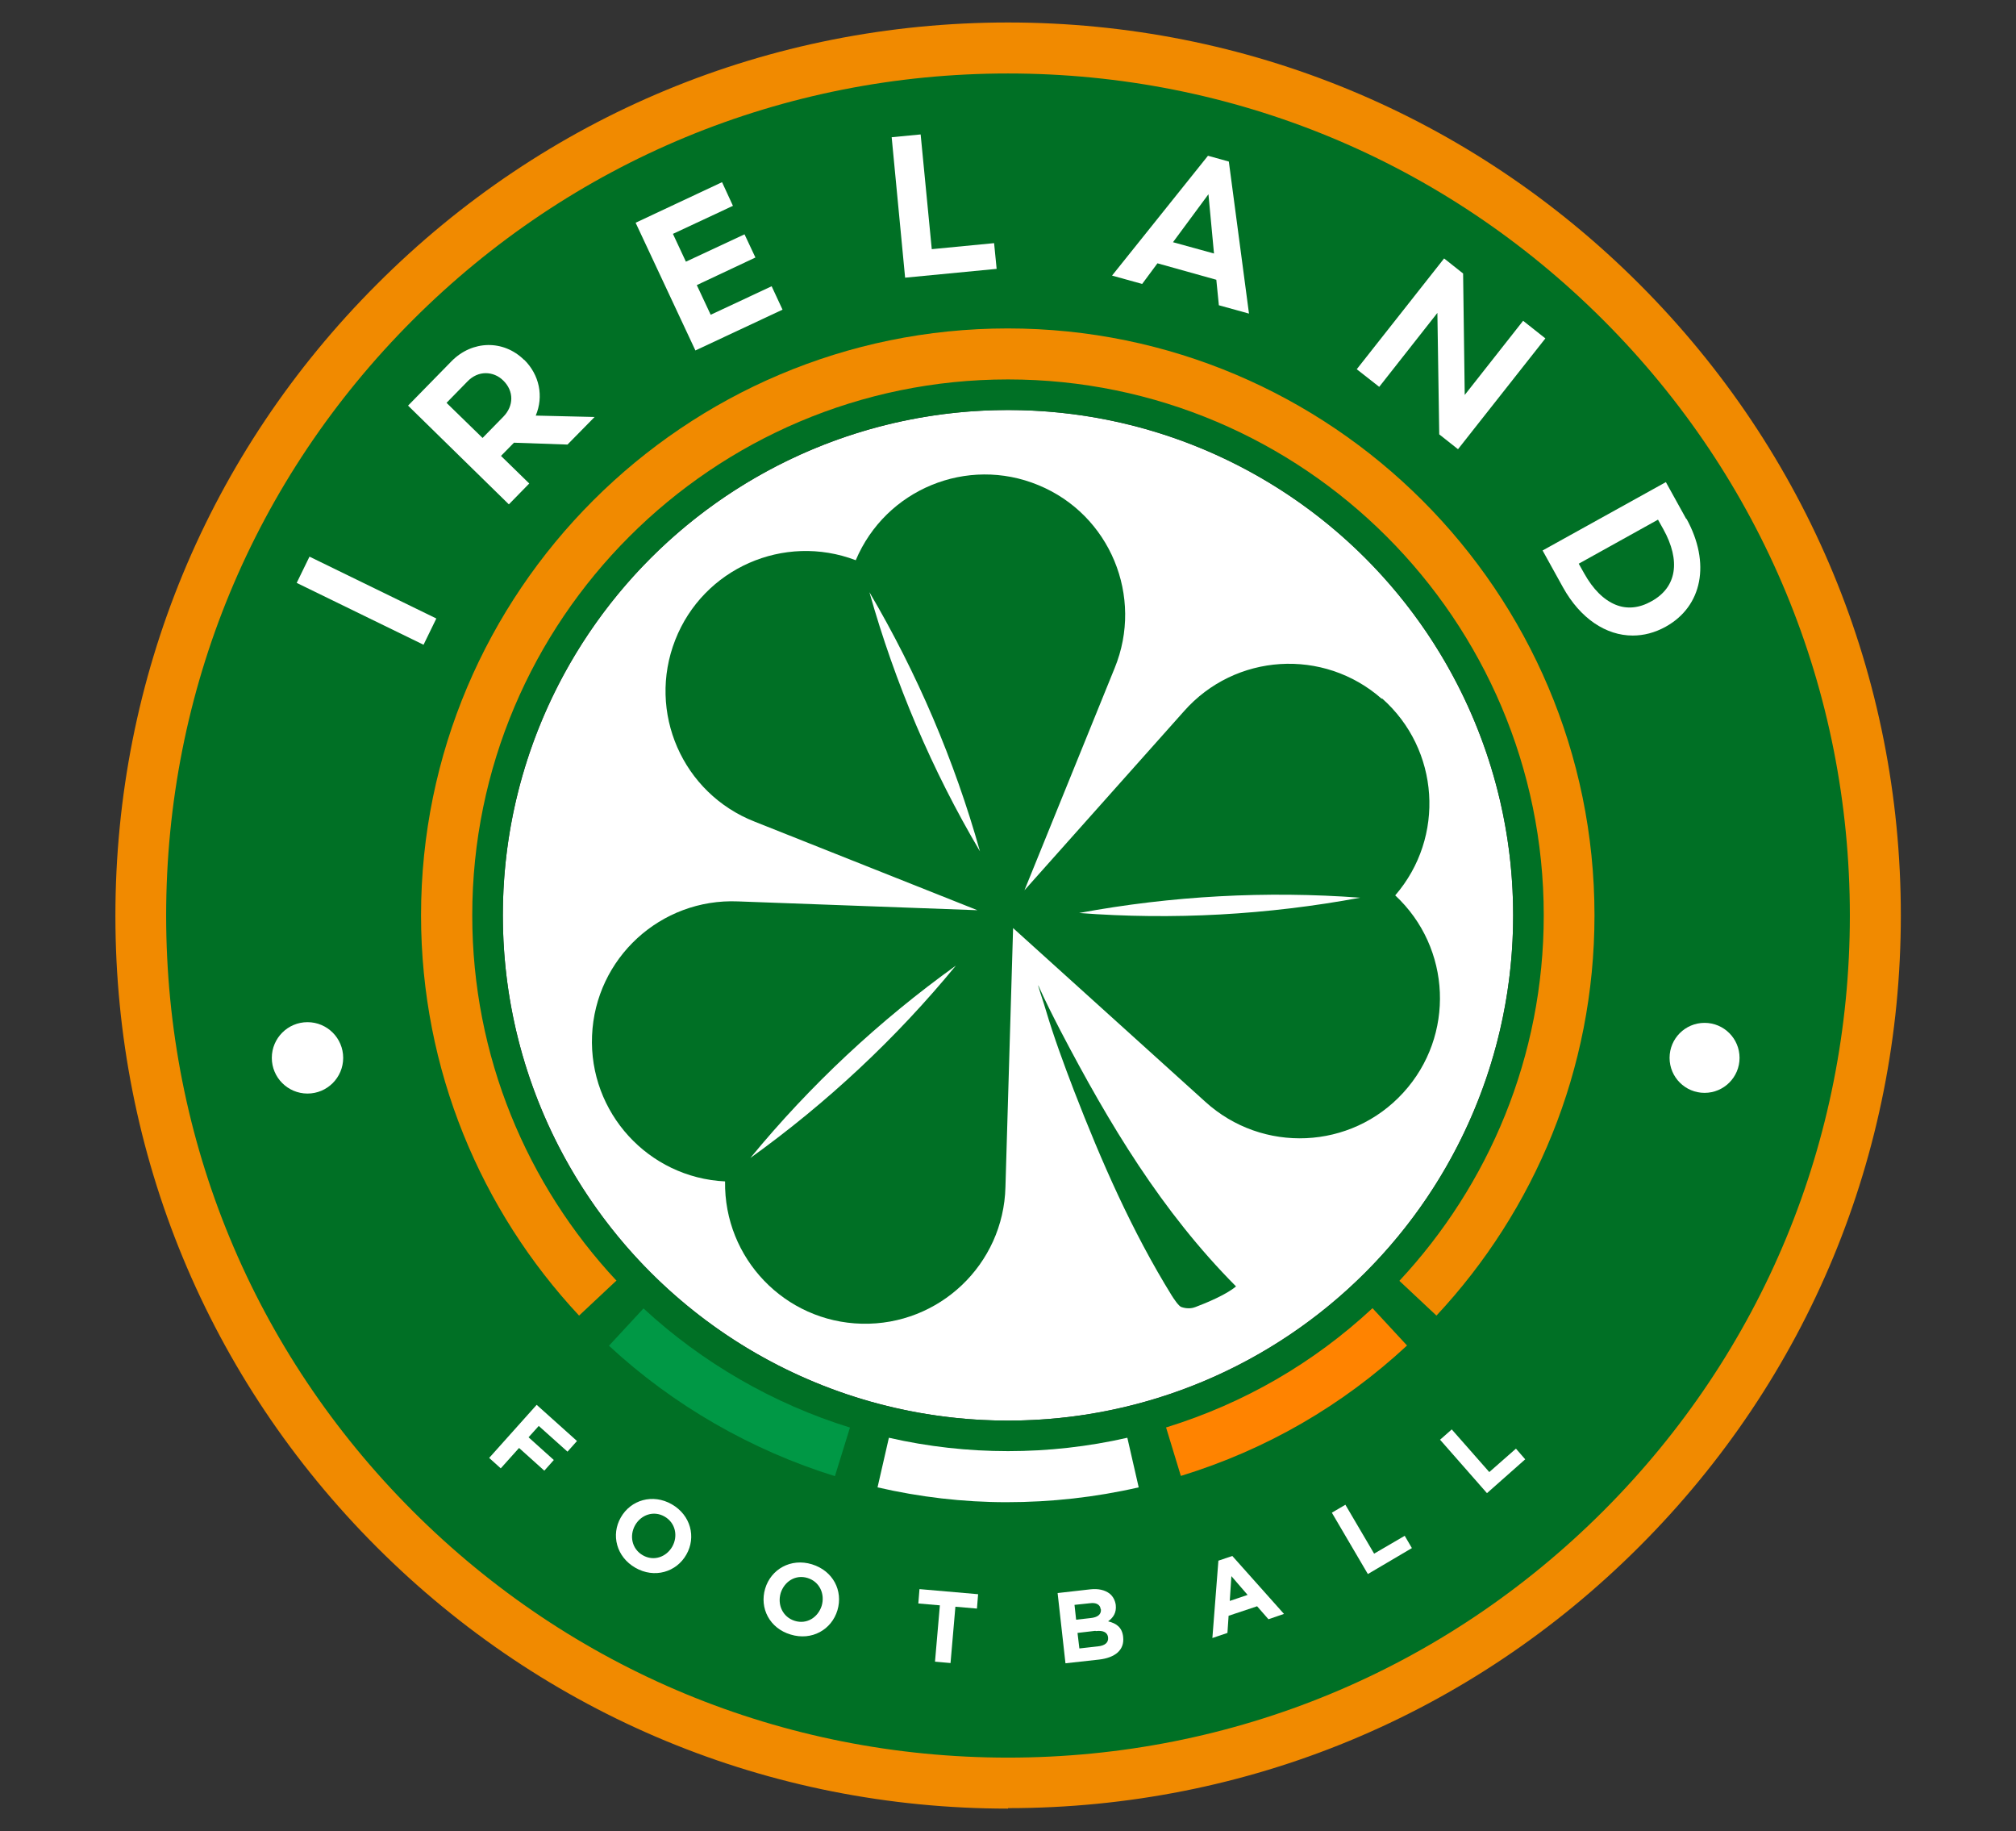
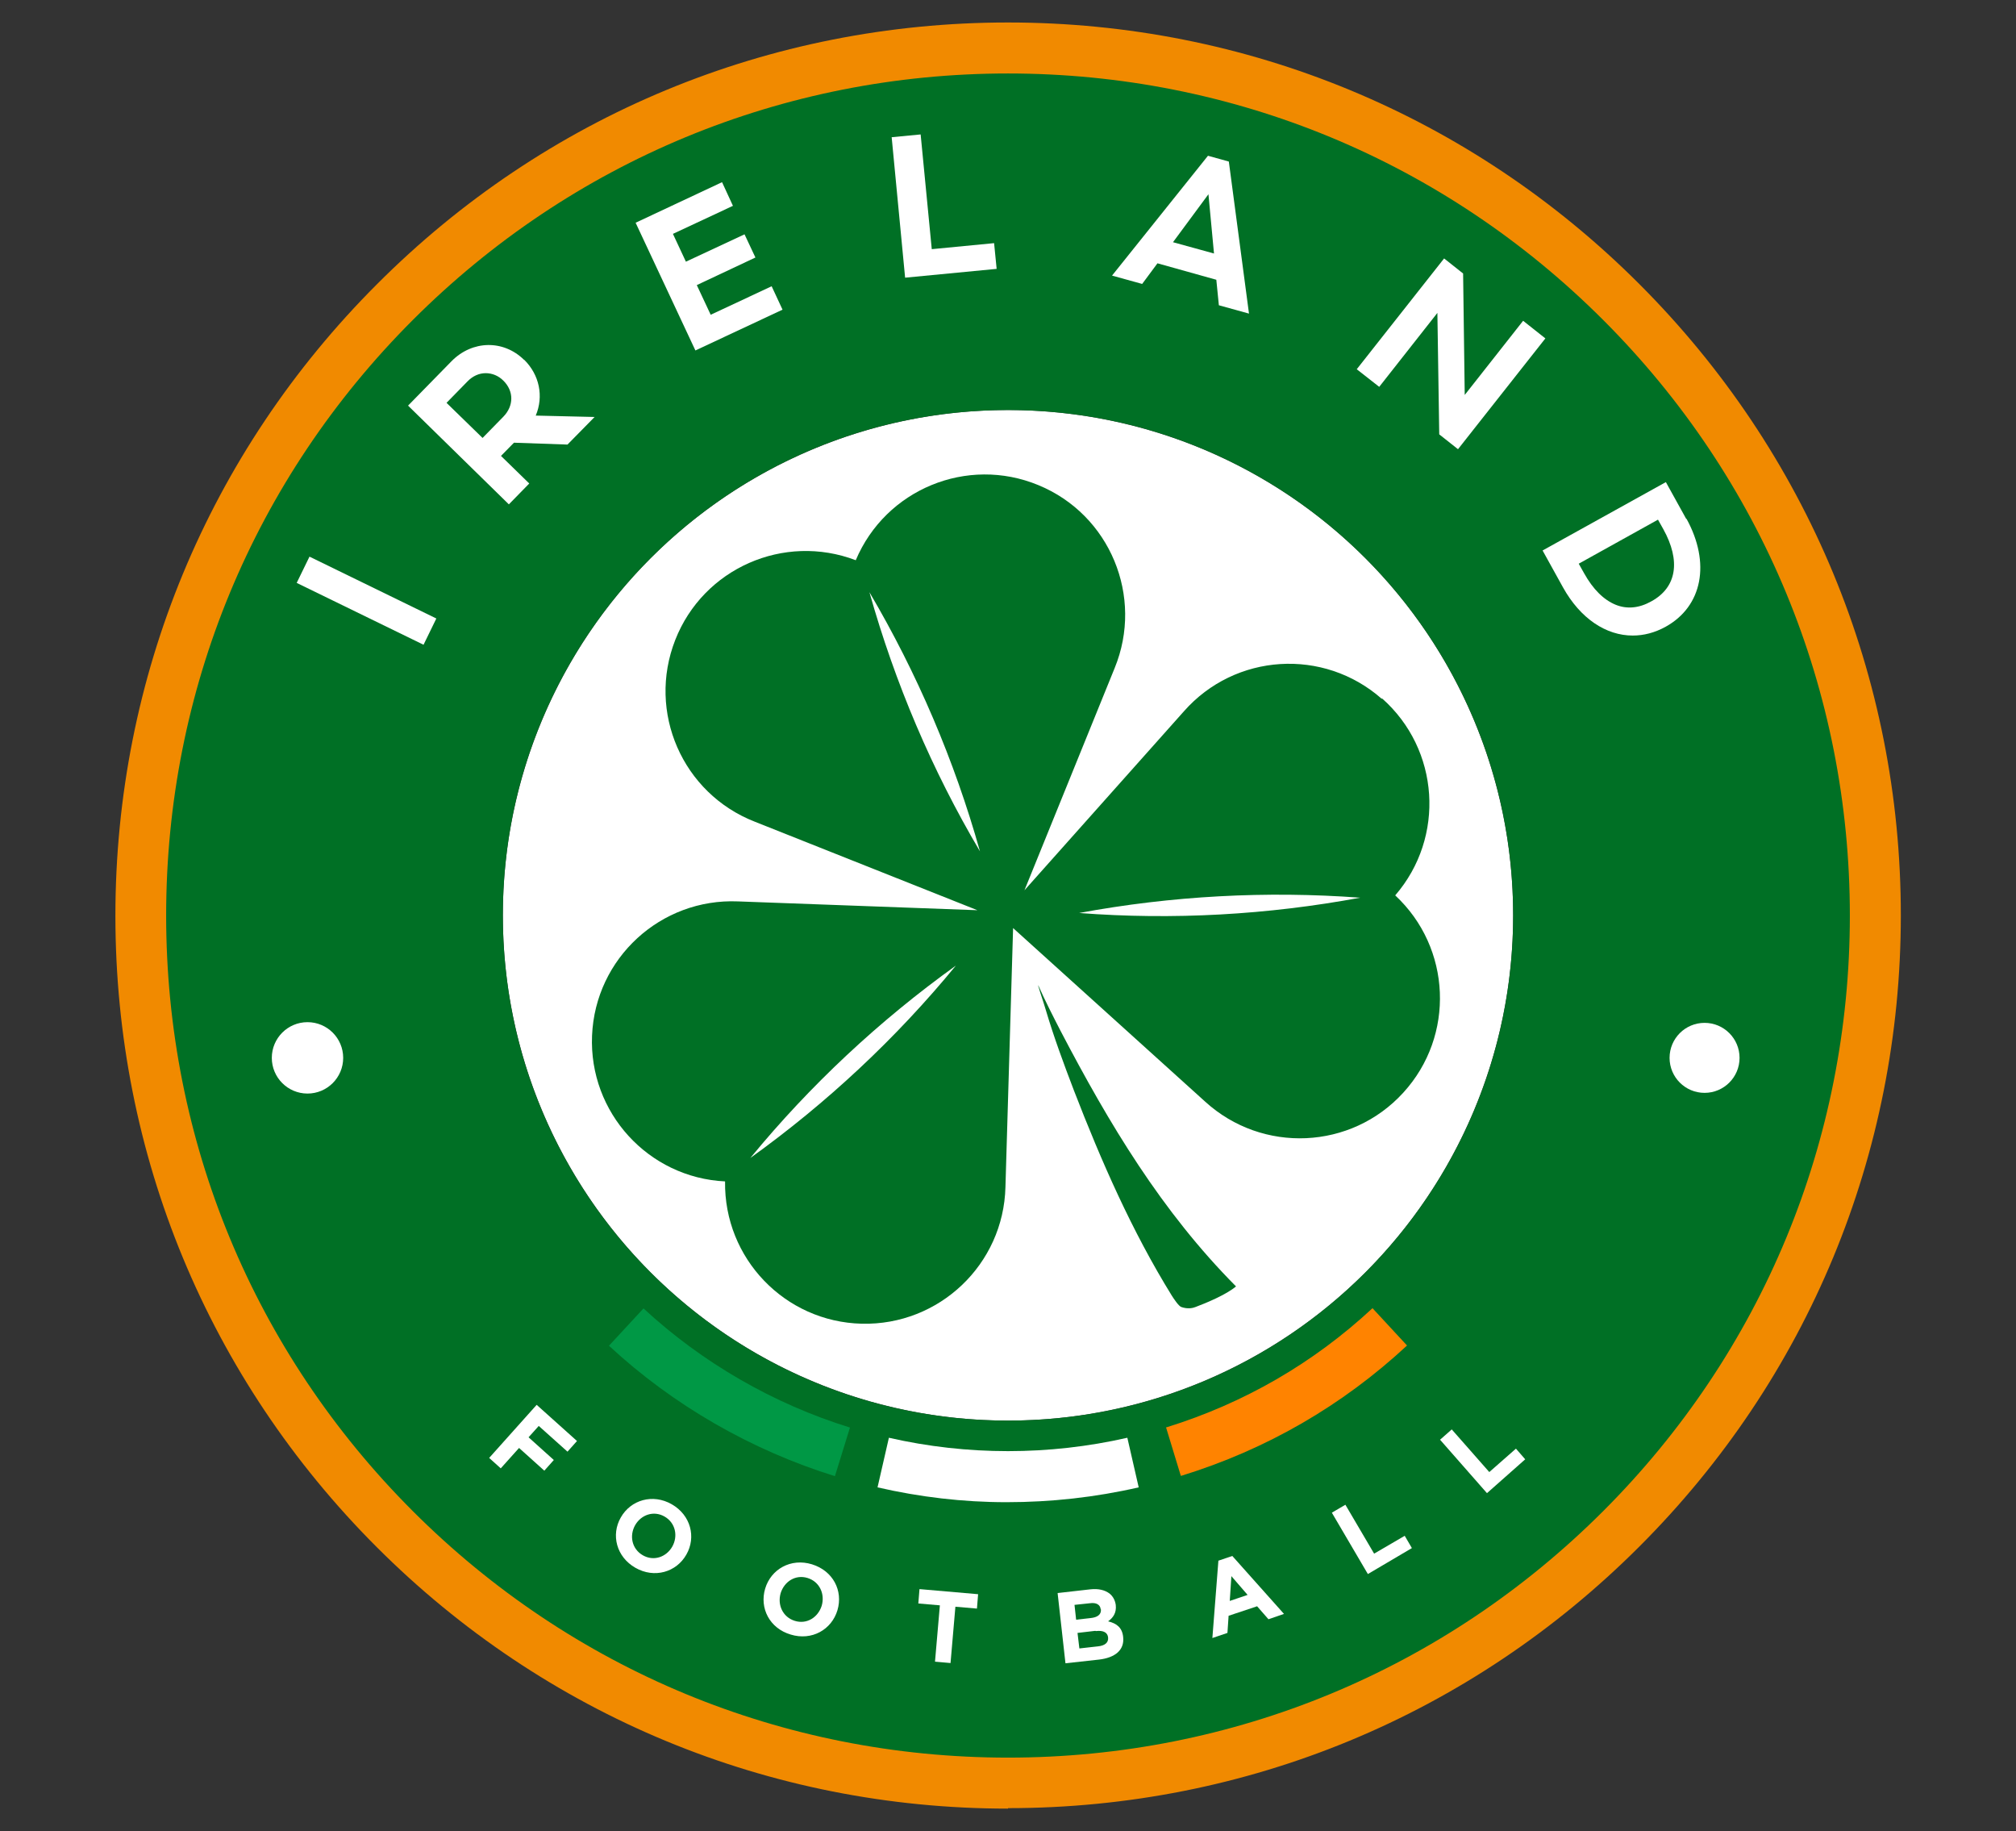
<svg xmlns="http://www.w3.org/2000/svg" id="Layer_1" version="1.1" viewBox="0 0 87 79">
  <rect x="0" y="0" width="87" height="79" fill="#333333" stroke="none" />
  <defs>
    <style>
      .st0 {
        fill: #007025;
      }

      .st1, .st2, .st3 {
        fill: #fff;
      }

      .st2 {
        stroke-width: 3.19px;
      }

      .st2, .st3 {
        stroke: #1d201d;
        stroke-miterlimit: 10;
      }

      .st3 {
        stroke-width: 3.06px;
      }

      .st4 {
        fill: #009845;
      }

      .st5 {
        fill: #ff8300;
      }

      .st6 {
        fill: #f18a00;
      }
    </style>
  </defs>
  <circle class="st1" cx="43.5" cy="39.49" r="21.8" />
  <g id="BADGE">
    <path class="st0" d="M43.5,76.92c-20.67,0-37.43-16.76-37.43-37.43S22.83,2.06,43.5,2.06s37.43,16.76,37.43,37.43-16.76,37.43-37.43,37.43ZM65.3,39.49c0-12.04-9.76-21.8-21.8-21.8s-21.8,9.76-21.8,21.8,9.76,21.8,21.8,21.8,21.8-9.76,21.8-21.8Z" />
    <g>
      <g>
        <circle class="st1" cx="13.27" cy="45.64" r="1.54" />
        <circle class="st1" cx="73.56" cy="45.64" r="1.51" />
      </g>
      <g>
        <rect class="st1" x="15.19" y="22.87" width="1.26" height="6.09" transform="translate(-14.41 28.78) rotate(-64.01)" />
        <path class="st1" d="M22.61,15.52c-.89-.87-2.23-.84-3.12.06l-1.88,1.92,4.35,4.26.88-.9-1.22-1.19.56-.57,2.31.08,1.17-1.19-2.54-.06c.35-.83.16-1.76-.5-2.41ZM20.83,18.9l-1.56-1.52.9-.92c.23-.24.51-.36.79-.36.28,0,.55.11.76.32.46.45.46,1.09,0,1.56l-.9.92Z" />
        <polygon class="st1" points="30.67 13.58 30.07 12.3 32.6 11.11 32.13 10.11 29.6 11.29 29.04 10.09 31.63 8.88 31.16 7.86 27.43 9.61 30.01 15.12 33.77 13.36 33.3 12.35 30.67 13.58" />
        <polygon class="st1" points="40.21 10.75 39.73 5.8 38.48 5.92 39.06 11.98 43.01 11.6 42.9 10.49 40.21 10.75" />
        <path class="st1" d="M52.13,6.72l-4.14,5.17,1.3.36.66-.89,2.54.71.11,1.1,1.3.36-.87-6.56-.9-.25ZM52.4,10.94l-1.78-.49,1.53-2.07.24,2.56Z" />
        <polygon class="st1" points="65.73 13.84 63.21 17.04 63.14 11.8 62.32 11.15 58.55 15.93 59.52 16.69 62.03 13.5 62.11 18.74 62.92 19.38 66.69 14.6 65.73 13.84" />
        <path class="st1" d="M72.77,22.39l-.88-1.59-5.32,2.95.88,1.59c.75,1.35,1.86,2.08,3.01,2.08.47,0,.95-.12,1.42-.38,1.59-.88,1.95-2.75.9-4.66ZM71.55,22.42l.23.41c.76,1.37.58,2.51-.51,3.11-.53.3-1.06.35-1.55.15-.51-.21-.97-.66-1.36-1.36l-.23-.41,3.42-1.9Z" />
      </g>
    </g>
    <g>
      <path class="st1" d="M23.16,60.61l1.74,1.56-.41.46-1.24-1.11-.44.49,1.09.98-.41.46-1.09-.98-.79.88-.5-.45,2.04-2.28Z" />
      <path class="st1" d="M26.79,65.47h0c.43-.76,1.38-1.04,2.2-.57.82.47,1.06,1.42.63,2.17h0c-.43.76-1.38,1.04-2.2.57-.82-.47-1.06-1.42-.63-2.17ZM29.01,66.73h0c.26-.46.14-1.03-.33-1.3-.47-.27-1.01-.08-1.27.37h0c-.26.46-.14,1.03.33,1.3s1.01.08,1.27-.37Z" />
      <path class="st1" d="M33.02,68.54h0c.25-.84,1.11-1.33,2.02-1.05s1.35,1.14,1.1,1.98h0c-.25.84-1.11,1.33-2.02,1.05-.91-.27-1.35-1.14-1.1-1.98ZM35.46,69.28h0c.15-.51-.09-1.04-.61-1.2-.52-.16-1,.15-1.16.65h0c-.15.51.09,1.04.61,1.2.52.16,1-.15,1.16-.65Z" />
      <path class="st1" d="M40.56,69.26l-.93-.08.05-.62,2.53.22-.05.62-.93-.08-.21,2.43-.67-.06.21-2.43Z" />
      <path class="st1" d="M45.64,68.73l1.41-.16c.35-.04.63.03.83.18.15.12.24.29.27.49h0c.04.35-.12.56-.33.71.37.09.61.27.65.68h0c.06.57-.36.89-1.04.97l-1.45.16-.34-3.04ZM47.5,69.43c-.02-.2-.19-.3-.47-.26l-.66.07.07.64.62-.07c.3-.03.47-.15.45-.38h0ZM47.27,70.36l-.77.09.08.67.8-.09c.3-.03.46-.16.44-.38h0c-.02-.21-.19-.32-.53-.28Z" />
      <path class="st1" d="M52.59,67.33l.59-.2,2.23,2.5-.67.23-.49-.56-1.23.41-.05.74-.65.22.26-3.34ZM53.84,68.81l-.7-.81-.07,1.07.77-.26Z" />
      <path class="st1" d="M57.48,65.26l.58-.34,1.24,2.11,1.32-.77.31.53-1.9,1.12-1.55-2.64Z" />
      <path class="st1" d="M62.14,62.12l.51-.45,1.62,1.84,1.15-1.01.4.46-1.65,1.46-2.02-2.3Z" />
    </g>
    <g>
      <path class="st0" d="M44.81,42.52c.29.65.62,1.3.95,1.94,2.11,4.04,4.38,7.82,7.58,11.04-.41.35-1.27.71-1.75.89-.1.04-.32.1-.61,0-.12-.04-.34-.38-.41-.49-1.72-2.78-3.04-5.79-4.22-8.84-.44-1.15-.87-2.31-1.22-3.49-.09-.31-.22-.67-.33-1.05Z" />
      <path class="st0" d="M59.63,30.15h0c-2.51-2.21-6.33-1.97-8.54.54l-6.88,7.72,3.89-9.58c1.27-3.09-.2-6.63-3.29-7.9h0c-3.07-1.27-6.59.18-7.88,3.24-3.1-1.18-6.58.35-7.79,3.44h0c-1.22,3.11.31,6.62,3.43,7.84l9.61,3.82-10.33-.38c-3.34-.14-6.16,2.45-6.3,5.79h0c-.14,3.32,2.43,6.13,5.74,6.29-.05,3.32,2.58,6.06,5.9,6.14h0c3.34.08,6.12-2.56,6.2-5.9l.33-11.17,8.29,7.49c2.47,2.25,6.3,2.08,8.55-.39h0c2.24-2.45,2.08-6.25-.35-8.51,2.17-2.51,1.92-6.3-.57-8.5Z" />
      <path class="st1" d="M58.7,38.73c-3.99.74-8.08.97-12.13.66,3.99-.74,8.08-.96,12.13-.66h0Z" />
      <path class="st1" d="M37.52,25.55c2.06,3.5,3.67,7.26,4.77,11.18-2.07-3.5-3.67-7.27-4.77-11.18h0Z" />
      <path class="st1" d="M32.38,49.96c2.58-3.14,5.57-5.93,8.87-8.3-2.58,3.14-5.57,5.93-8.87,8.3h0Z" />
      <path class="st2" d="M43.24,39.35" />
      <path class="st3" d="M43.24,39.35" />
    </g>
    <path class="st6" d="M43.5,78.03c-10.29,0-19.97-4.01-27.24-11.28-7.28-7.28-11.28-16.95-11.28-27.24s4.01-19.97,11.28-27.24C23.53,4.98,33.21.97,43.5.97s19.97,4.01,27.24,11.28c7.28,7.28,11.29,16.95,11.29,27.24s-4.01,19.97-11.29,27.24c-7.28,7.28-16.95,11.28-27.24,11.28ZM43.5,3.17c-9.7,0-18.83,3.78-25.69,10.64-6.86,6.86-10.64,15.98-10.64,25.69s3.78,18.83,10.64,25.69c6.86,6.86,15.98,10.64,25.69,10.64s18.83-3.78,25.69-10.64c6.86-6.86,10.64-15.98,10.64-25.69s-3.78-18.83-10.64-25.69c-6.86-6.86-15.98-10.64-25.69-10.64Z" />
    <path class="st1" d="M43.43,64.81c-1.87,0-3.74-.22-5.56-.64l.49-2.14c3.37.77,6.91.77,10.29,0l.49,2.14c-1.87.43-3.79.64-5.7.64Z" />
    <path class="st5" d="M50.96,63.68l-.64-2.1h.02c3.35-1.04,6.34-2.77,8.89-5.14l1.49,1.61c-2.79,2.59-6.07,4.49-9.74,5.62h-.02Z" />
    <path class="st4" d="M36.04,63.69c-3.61-1.12-6.99-3.06-9.76-5.63l1.49-1.61c2.53,2.34,5.61,4.12,8.91,5.14l-.65,2.1Z" />
-     <path class="st6" d="M26.61,55.26c-3.86-4.13-6.23-9.68-6.23-15.77,0-12.75,10.37-23.12,23.12-23.12s23.12,10.37,23.12,23.12c0,6.09-2.37,11.63-6.23,15.77l1.6,1.5c4.23-4.53,6.82-10.6,6.82-17.27,0-13.96-11.36-25.32-25.32-25.32s-25.32,11.36-25.32,25.32c0,6.67,2.59,12.74,6.82,17.27l1.6-1.5Z" />
  </g>
</svg>